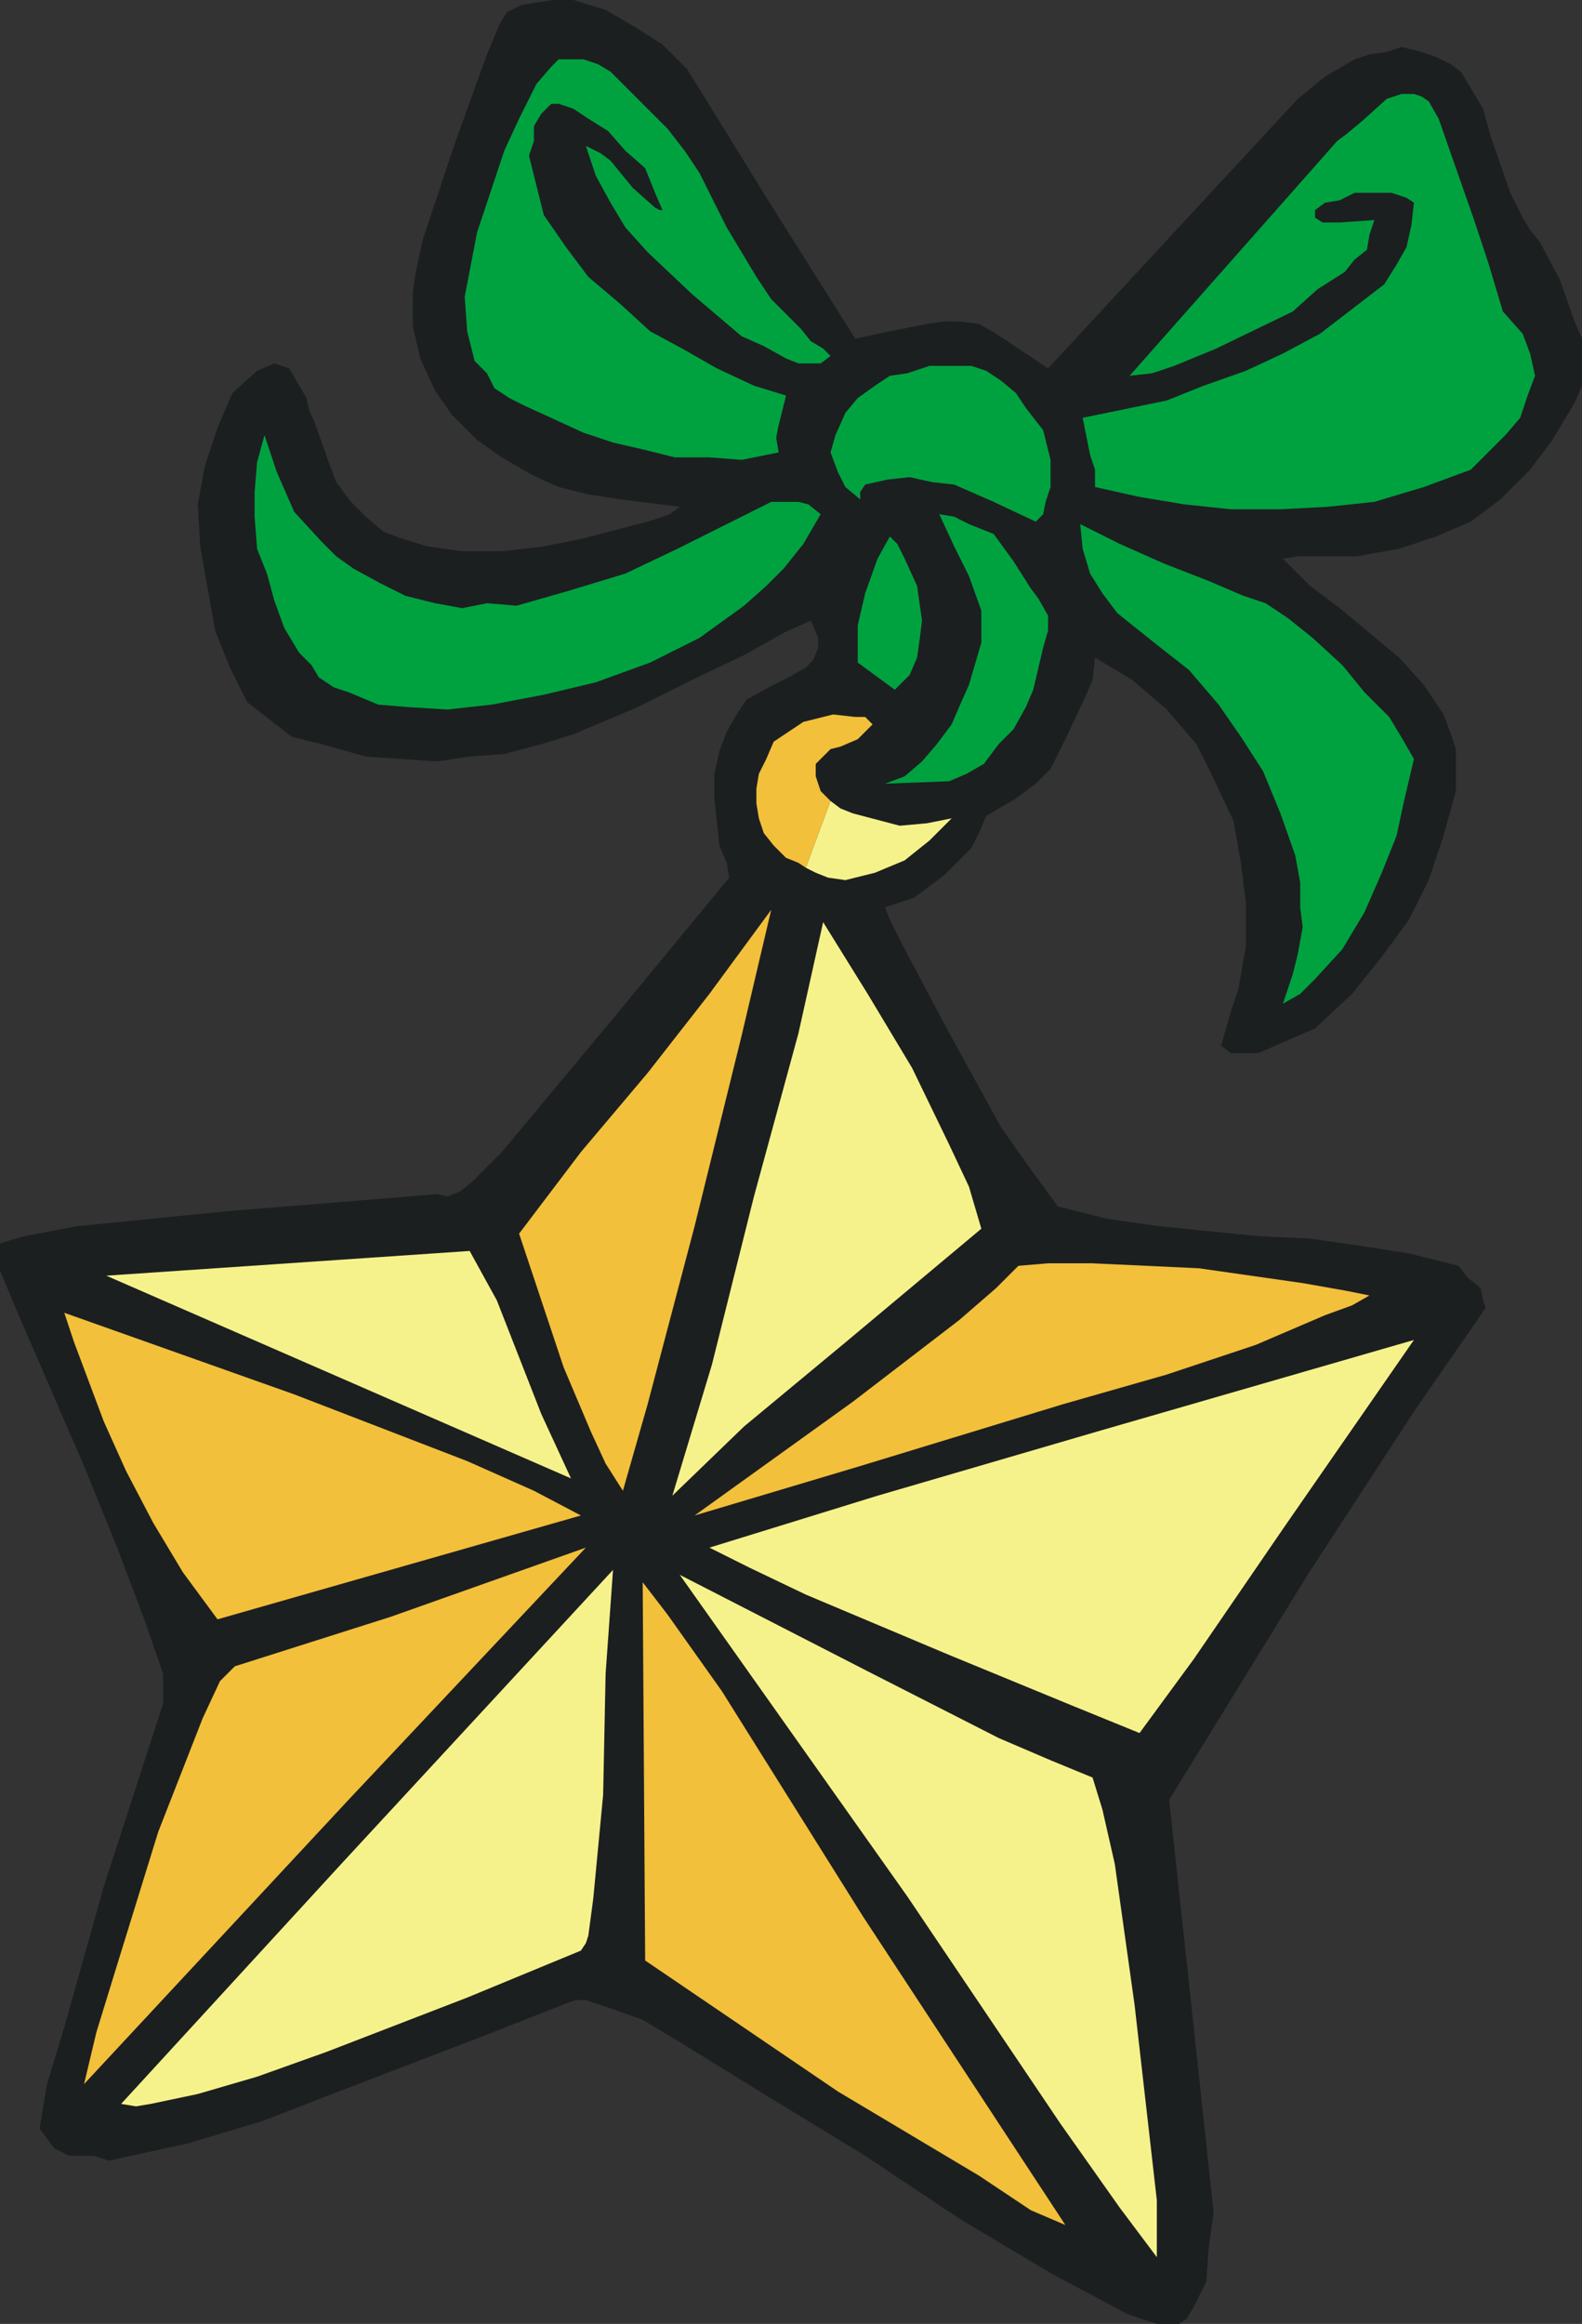
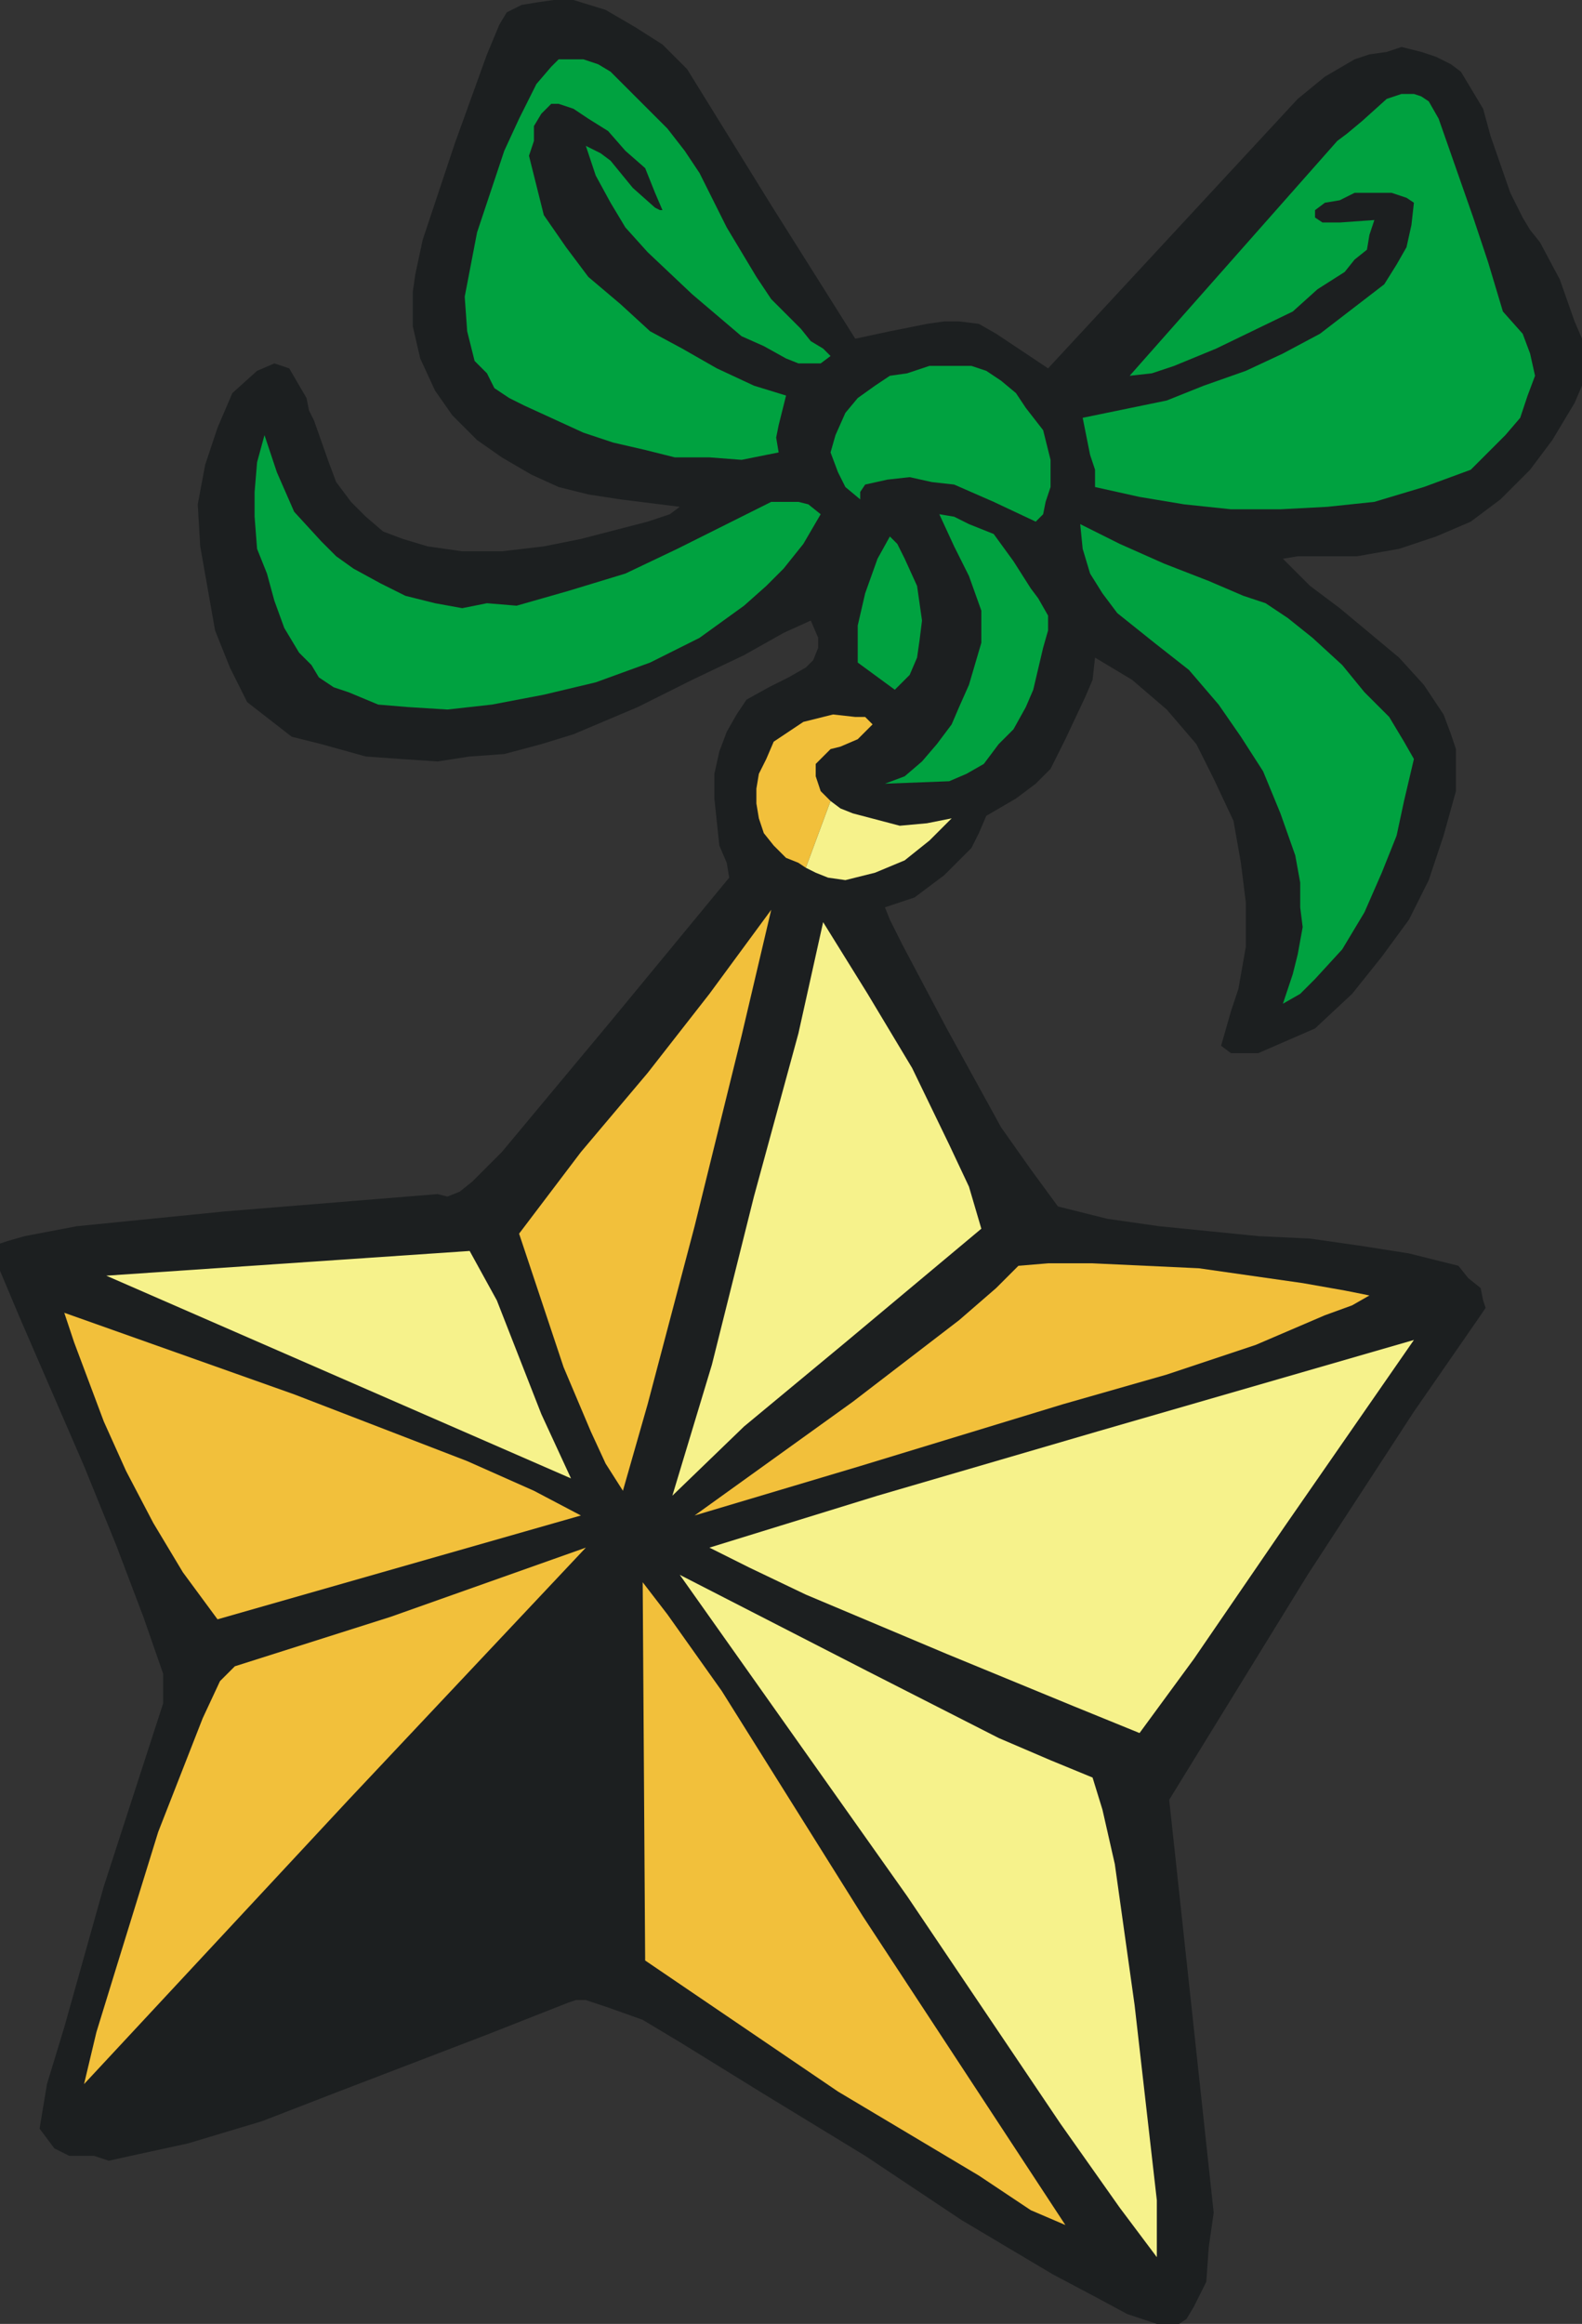
<svg xmlns="http://www.w3.org/2000/svg" xml:space="preserve" width="640px" height="940px" style="shape-rendering:geometricPrecision; text-rendering:geometricPrecision; image-rendering:optimizeQuality; fill-rule:evenodd" viewBox="0 0 640 940">
  <rect x="0" y="0" width="640" height="940" fill="#333333" stroke="none" />
  <defs>
    <style type="text/css">
   
    .fil1 {fill:#00A240}
    .fil0 {fill:#1C1F20}
    .fil2 {fill:#F2C03B}
    .fil3 {fill:#F6F28B}
   
  </style>
  </defs>
  <g id="Vrstva_x0020_1">
    <g>
      <path class="fil0" d="M278 28l0 0 34 55 34 54 0 0 14 -3 15 -3 7 -1 6 0 8 1 7 4 21 14 101 -109 0 0 11 -9 12 -7 6 -2 7 -1 6 -2 8 2 0 0 6 2 6 3 4 3 3 5 6 10 3 11 8 23 5 10 3 5 4 5 0 0 8 15 6 17 3 7 0 9 0 10 -3 7 0 0 -9 15 -9 12 -12 12 -12 9 -14 6 -15 5 -17 3 -16 0 0 0 -8 0 -6 1 0 0 11 11 12 9 12 10 12 10 10 11 8 12 3 8 2 6 0 9 0 8 0 0 -5 18 -6 18 -8 16 -11 15 -12 15 -15 14 -23 10 -11 0 -4 -3 4 -14 3 -9 3 -17 0 0 0 -18 -2 -16 -3 -17 -8 -17 -7 -14 -12 -14 -14 -12 -15 -9 0 0 -1 9 -3 7 -8 17 0 0 -6 12 -6 6 -8 6 -12 7 0 0 -3 7 -3 6 -11 11 -12 9 -12 4 0 0 2 5 5 10 18 34 22 40 12 17 11 15 0 0 20 5 21 3 40 4 21 1 21 3 19 3 20 5 0 0 4 5 5 4 1 5 1 3 -2 3 0 0 -27 39 -43 66 -56 91 18 167 0 0 -2 14 -1 14 -5 10 -3 5 -3 2 0 0 -9 0 -12 -4 -13 -7 -17 -9 -37 -22 -39 -26 -41 -25 -34 -21 -15 -9 -14 -5 -9 -3 -4 0 -3 1 0 0 -33 13 -60 23 -31 12 -30 9 -23 5 -9 2 -6 -2 0 0 -10 0 -6 -3 -3 -4 -3 -4 0 0 3 -18 7 -23 16 -57 24 -74 0 0 0 -4 0 -8 -8 -23 -11 -29 -13 -32 -26 -60 -8 -19 0 -8 0 -3 0 0 3 -1 7 -2 21 -4 60 -6 86 -7 0 0 4 1 5 -2 5 -4 12 -12 0 0 45 -54 47 -57 0 0 -1 -6 -3 -7 -2 -19 0 -10 2 -9 3 -8 4 -7 0 0 2 -3 2 -3 9 -5 8 -4 7 -4 0 0 3 -3 2 -5 0 -4 -3 -7 0 0 -11 5 -16 9 -21 10 -22 11 -26 11 -13 4 -15 4 -14 1 -13 2 -15 -1 -14 -1 0 0 -18 -5 -12 -3 -9 -7 -9 -7 0 0 -7 -14 -6 -15 -3 -17 -3 -17 -1 -17 3 -16 5 -15 6 -14 0 0 10 -9 7 -3 6 2 7 12 1 5 2 4 0 0 6 17 3 8 6 8 6 6 7 6 8 3 10 3 0 0 14 2 16 0 17 -2 15 -3 27 -7 9 -3 4 -3 0 0 -24 -3 -13 -2 -12 -3 -11 -5 -12 -7 -10 -7 -10 -10 0 0 -7 -10 -6 -13 -3 -13 0 -14 0 0 1 -7 3 -14 13 -39 13 -36 5 -12 3 -5 0 0 6 -3 6 -1 7 -1 8 0 0 0 13 4 12 7 11 7 10 10 0 0z" />
      <path class="fil1" d="M582 48l0 0 7 20 7 20 6 18 6 20 0 0 8 9 3 8 2 9 -3 8 -3 9 -6 7 -14 14 0 0 -19 7 -20 6 -19 2 -19 1 -20 0 -19 -2 -18 -3 -18 -4 0 0 0 -7 -2 -6 -3 -15 0 0 34 -7 15 -6 17 -6 15 -7 15 -8 13 -10 13 -10 0 0 5 -8 4 -7 2 -9 1 -9 0 0 -3 -2 -6 -2 -7 0 -8 0 -6 3 -6 1 -4 3 0 3 0 0 3 2 7 0 14 -1 0 0 -2 6 -1 6 -5 4 -4 5 -11 7 -10 9 0 0 -31 15 -17 7 -9 3 -9 1 84 -95 0 0 4 -3 6 -5 10 -9 6 -2 5 0 3 1 3 2 4 7 0 0zm-79 193l0 0 9 3 9 6 10 8 12 11 9 11 10 10 6 10 4 7 0 0 -4 17 -3 14 -6 15 -7 16 -9 15 -11 12 -6 6 -7 4 4 -12 2 -8 2 -11 -1 -8 0 -10 -2 -11 -6 -17 -7 -17 -9 -14 -9 -13 -12 -14 -14 -11 -15 -12 0 0 -6 -8 -5 -8 -3 -10 -1 -10 0 0 16 8 18 8 18 7 14 6 0 0zm-135 32l-3 3 -3 3 -15 -11 0 0 0 -15 3 -13 5 -14 5 -9 0 0 3 3 3 6 5 11 2 14 -1 8 -1 7 -3 7zm34 -57l0 0 8 11 7 11 3 4 4 7 0 6 -2 7 0 0 -4 17 -3 7 -5 9 -6 6 -6 8 -7 4 -7 3 -26 1 0 0 8 -3 7 -6 6 -7 6 -8 3 -7 4 -9 5 -17 0 0 0 -7 0 -6 -5 -14 -6 -12 -6 -13 0 0 6 1 6 3 10 4 0 0zm13 -51l0 0 7 9 3 12 0 5 0 6 -2 6 -1 5 -3 3 0 0 -17 -8 -16 -7 -9 -1 -9 -2 -9 1 -9 2 0 0 -2 3 0 3 0 0 -6 -5 -3 -6 -3 -8 2 -7 0 0 4 -9 5 -6 7 -5 6 -4 7 -1 9 -3 17 0 0 0 6 2 6 4 6 5 4 6 0 0zm-145 -113l0 0 7 9 6 9 11 22 12 20 6 9 9 9 0 0 3 3 4 5 5 3 3 3 0 0 -4 3 -5 0 -4 0 -5 -2 -9 -5 -9 -4 0 0 -20 -17 -18 -17 -9 -10 -6 -10 -6 -11 -4 -12 0 0 6 3 4 3 9 11 9 8 2 1 1 0 0 0 -3 -7 -4 -10 -8 -7 -7 -8 -8 -5 -6 -4 -6 -2 -3 0 0 0 -4 4 -3 5 0 6 -2 6 3 12 3 12 0 0 9 13 9 12 13 11 12 11 13 7 14 8 15 7 13 4 0 0 -3 12 -1 5 1 6 0 0 -15 3 -13 -1 -14 0 -12 -3 -13 -3 -12 -4 -24 -11 0 0 -6 -3 -6 -4 -3 -6 -5 -5 -3 -12 -1 -14 0 0 5 -26 11 -33 6 -13 7 -14 6 -7 3 -3 3 0 0 0 7 0 6 2 5 3 4 4 10 10 9 9 0 0zm-127 178l0 0 11 6 10 5 12 3 11 2 10 -2 12 1 21 -6 23 -7 21 -10 38 -19 0 0 11 0 4 1 5 4 0 0 -7 12 -8 10 0 0 -7 7 -9 8 -18 13 -20 10 -22 8 -21 5 -21 4 -18 2 -16 -1 0 0 -12 -1 -12 -5 -6 -2 -6 -4 -3 -5 -5 -5 0 0 -6 -10 -4 -11 -3 -11 -4 -10 -1 -13 0 -10 1 -12 3 -11 0 0 5 15 7 16 11 12 6 6 7 5 0 0z" />
      <path class="fil2" d="M353 293l0 0 -3 3 -3 3 -7 3 -4 1 -3 3 -3 3 0 5 0 0 2 6 4 4 -10 27 -3 -2 -5 -2 0 0 -5 -5 -4 -5 -2 -6 -1 -6 0 -6 1 -6 3 -6 3 -7 0 0 12 -8 12 -3 9 1 4 0 3 3 0 0z" />
      <path class="fil3" d="M385 331l0 0 -9 9 -10 8 -12 5 -12 3 0 0 -7 -1 -5 -2 -4 -2 10 -27 4 3 5 2 0 0 19 5 11 -1 10 -2 0 0z" />
      <path class="fil2" d="M252 603l0 0 -7 -11 -6 -13 -11 -26 -18 -54 0 0 25 -33 27 -32 25 -32 25 -34 0 0 -12 51 -19 77 -19 72 -10 35 0 0z" />
      <path class="fil3" d="M397 497l0 0 -55 46 -41 34 -29 28 16 -53 17 -68 18 -66 10 -45 0 0 18 29 18 30 15 31 8 17 5 17 0 0z" />
      <path class="fil3" d="M190 506l0 0 11 20 9 23 9 23 12 26 -188 -82 147 -10z" />
-       <path class="fil2" d="M88 655l0 0 -14 -19 -12 -20 -11 -21 -9 -20 -12 -32 -4 -12 0 0 93 33 70 27 27 12 19 10 -147 42z" />
+       <path class="fil2" d="M88 655l0 0 -14 -19 -12 -20 -11 -21 -9 -20 -12 -32 -4 -12 0 0 93 33 70 27 27 12 19 10 -147 42" />
      <path class="fil2" d="M554 524l0 0 -7 4 -11 4 -28 12 -36 12 -42 12 -82 25 -67 20 64 -46 43 -33 15 -13 9 -9 0 0 12 -1 18 0 43 2 42 6 17 3 10 2 0 0z" />
      <path class="fil3" d="M461 701l0 0 -27 -11 -51 -21 -57 -24 -23 -11 -16 -8 0 0 68 -21 89 -26 128 -37 0 0 -52 75 -37 54 -22 30 0 0z" />
      <path class="fil2" d="M34 843l0 0 5 -21 8 -26 17 -55 18 -46 7 -15 3 -3 3 -3 0 0 63 -20 79 -28 -96 102 -107 115 0 0z" />
-       <path class="fil3" d="M235 789l0 0 -46 19 -57 22 -28 10 -24 7 -19 4 -6 1 -6 -1 0 0 89 -97 110 -119 -3 42 -1 49 -4 42 -2 15 -1 3 -2 3 0 0z" />
      <path class="fil2" d="M431 900l0 0 -14 -6 -21 -14 -57 -34 -78 -53 -1 -153 0 0 10 13 22 31 57 91 82 125 0 0z" />
      <path class="fil3" d="M442 719l0 0 4 13 5 22 8 57 9 79 0 0 0 23 0 0 -15 -20 -24 -34 -62 -92 -92 -130 76 39 53 27 21 9 17 7 0 0z" />
    </g>
  </g>
</svg>